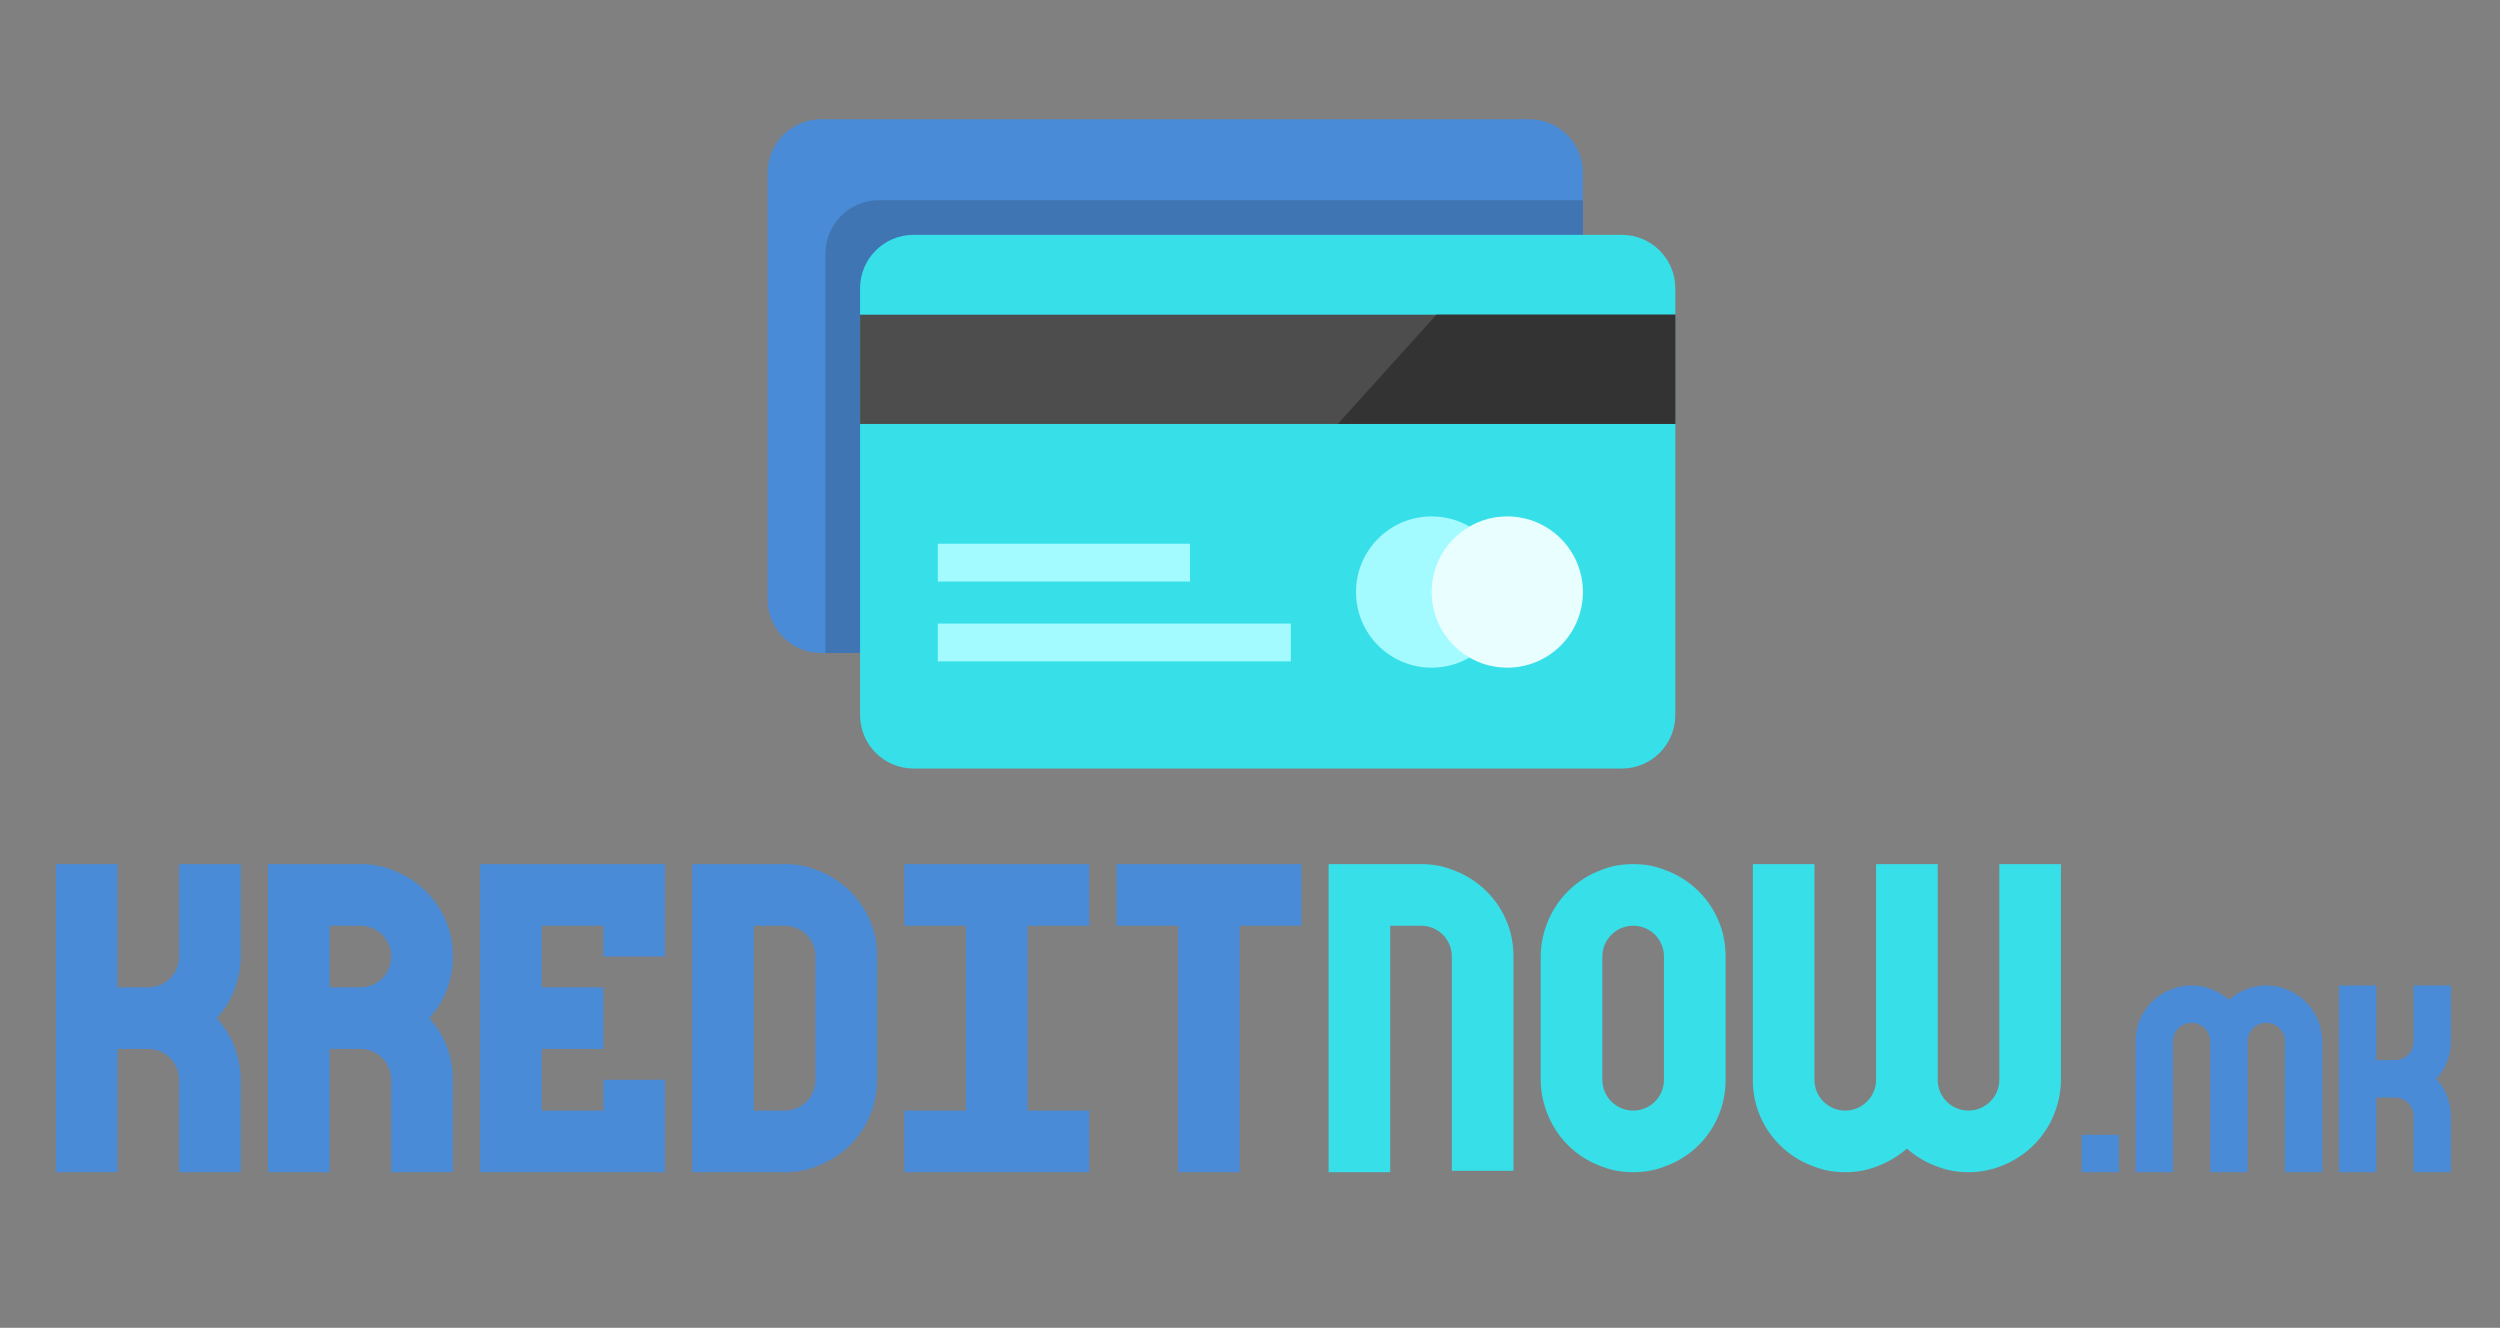
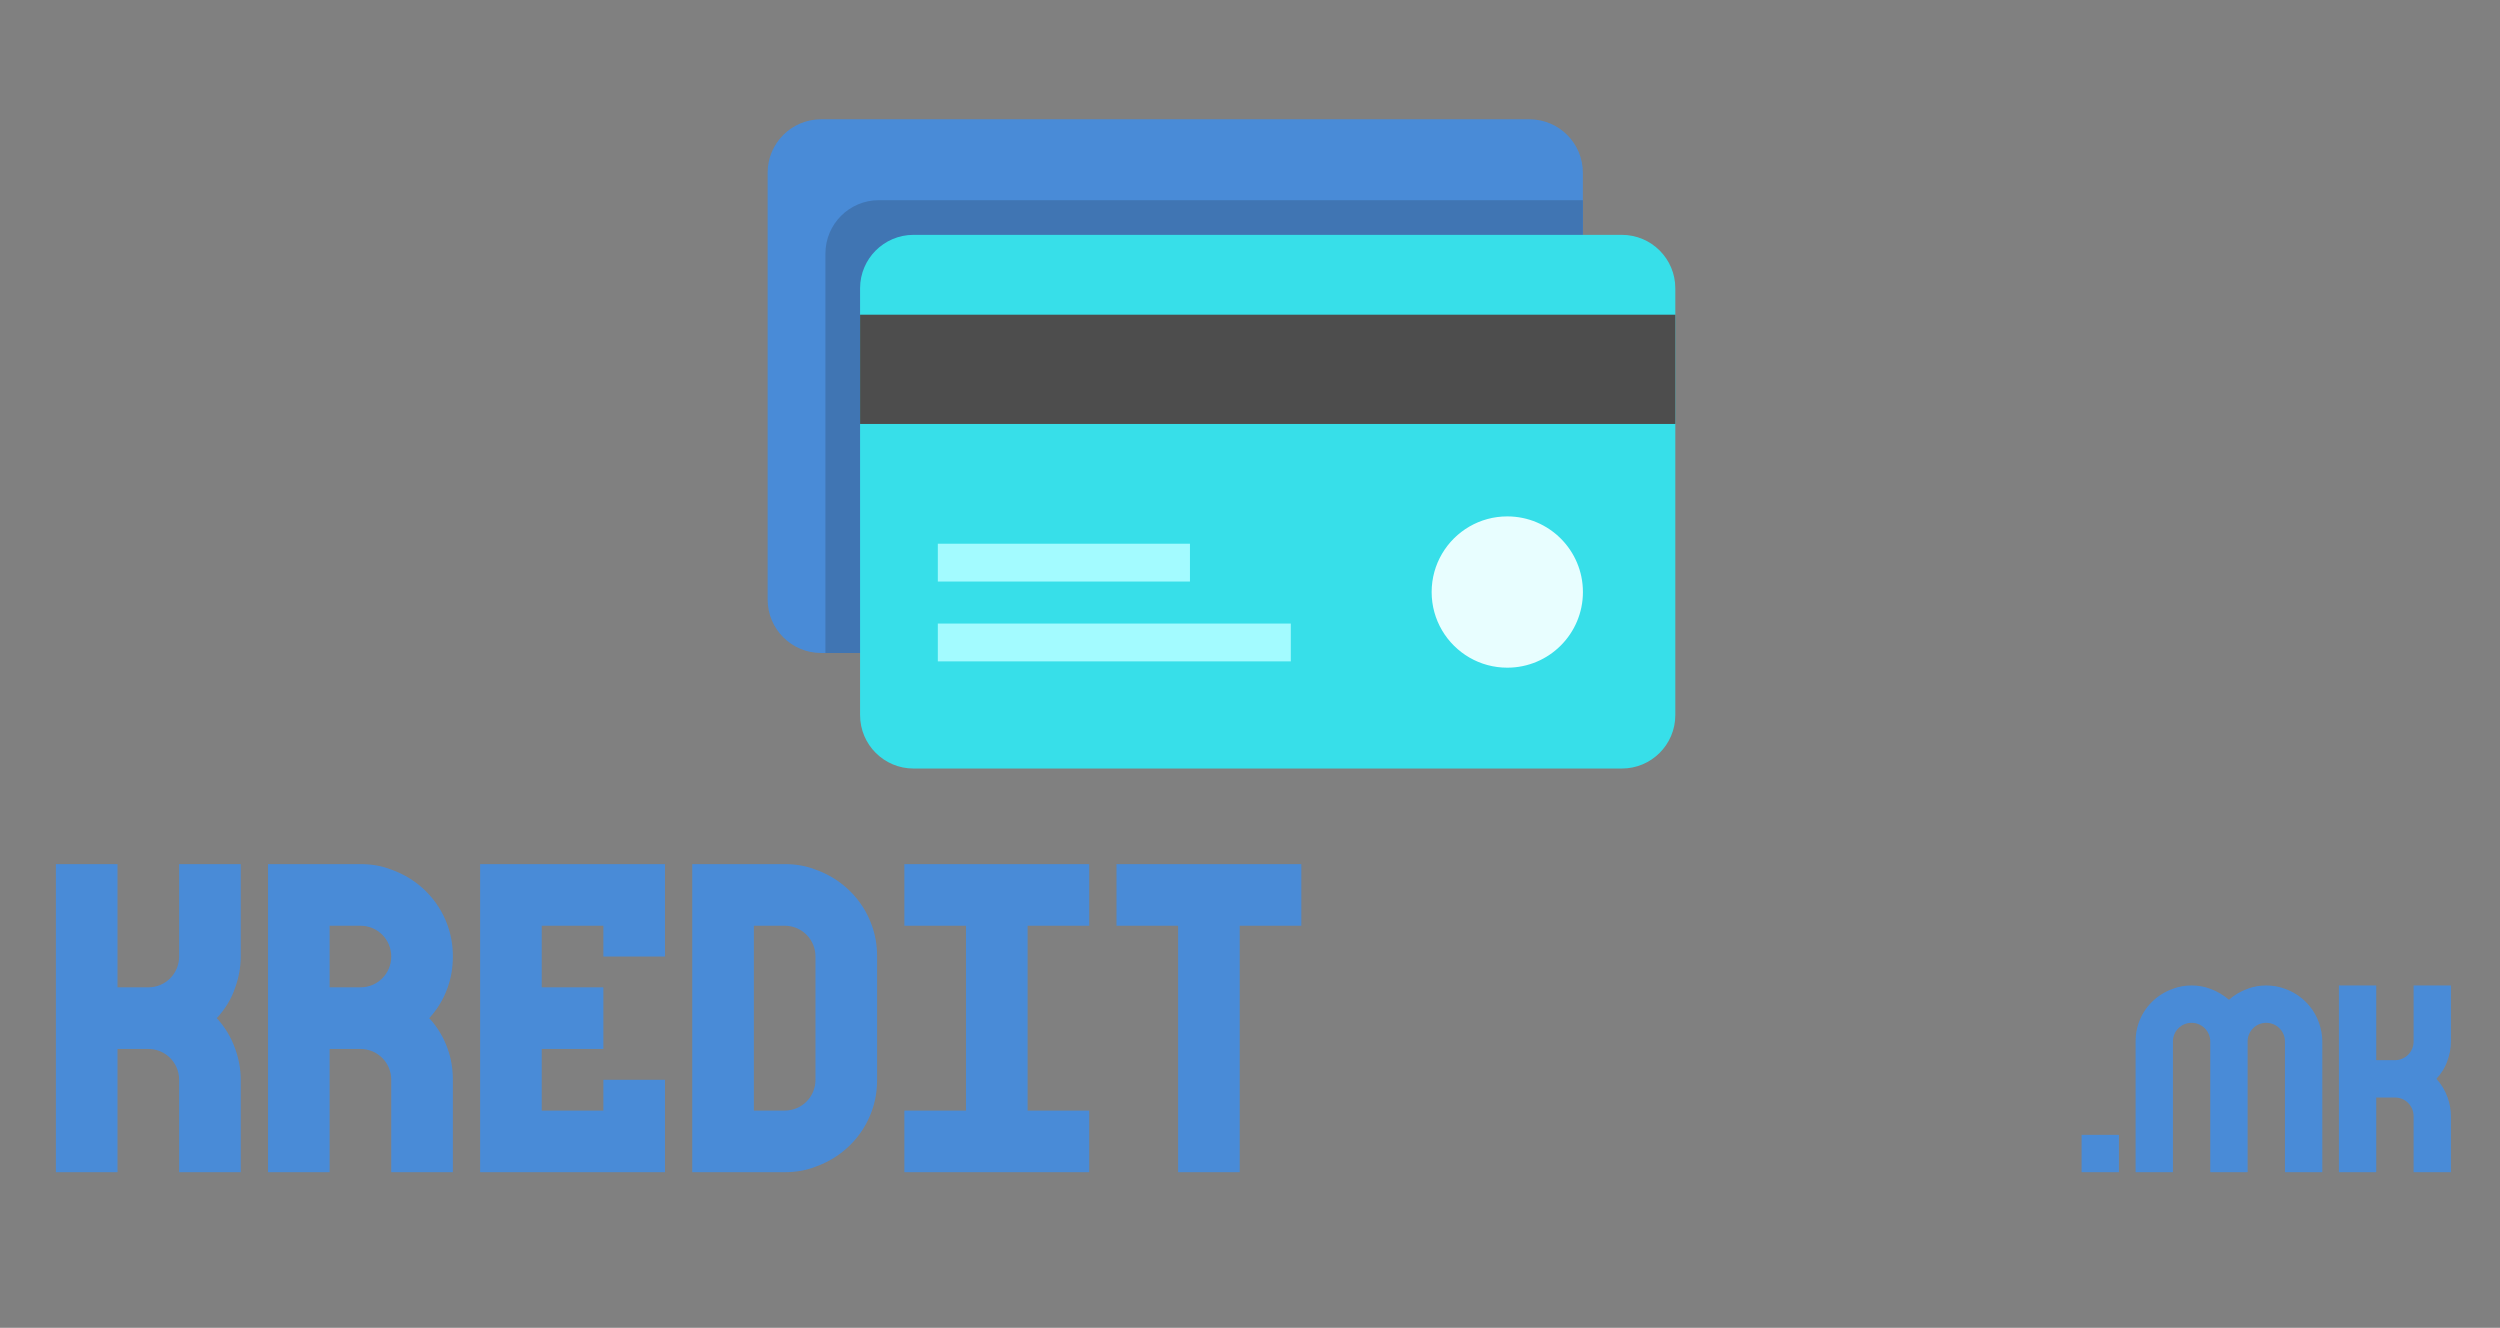
<svg xmlns="http://www.w3.org/2000/svg" width="482" height="256" viewBox="0 0 482 256" fill="none">
  <rect x="0" y="0" width="482" height="256" fill="#808080" stroke="none" />
  <path d="M10.774 226V166.6H22.654V190.36H28.594C31.894 190.36 34.534 187.72 34.534 184.42V166.6H46.414V184.42C46.414 186.532 46.018 188.512 45.358 190.36C44.632 192.604 43.378 194.584 41.794 196.3C43.378 198.016 44.566 199.996 45.358 202.24C46.018 204.088 46.414 206.068 46.414 208.18V226H34.534V208.18C34.534 204.88 31.894 202.24 28.594 202.24H22.654V226H10.774ZM51.671 226V166.6H69.491C71.603 166.6 73.583 166.93 75.431 167.656C80.513 169.438 84.539 173.398 86.321 178.48C86.981 180.328 87.311 182.308 87.311 184.42C87.311 186.532 86.981 188.512 86.321 190.36C85.529 192.604 84.341 194.584 82.757 196.3C84.341 198.016 85.529 199.996 86.321 202.24C86.981 204.088 87.311 206.068 87.311 208.18V226H75.431V208.18C75.431 204.88 72.791 202.24 69.491 202.24H63.551V226H51.671ZM69.491 190.36C72.791 190.36 75.431 187.72 75.431 184.42C75.431 181.12 72.791 178.48 69.491 178.48H63.551V190.36H69.491ZM92.568 226V166.6H128.208V184.42H116.328V178.48H104.448V190.36H116.328V202.24H104.448V214.12H116.328V208.18H128.208V226H92.568ZM133.465 226V166.6H151.285C153.397 166.6 155.377 166.93 157.225 167.656C162.307 169.438 166.333 173.398 168.115 178.48C168.775 180.328 169.105 182.308 169.105 184.42V208.18C169.105 210.292 168.775 212.272 168.115 214.12C166.333 219.202 162.307 223.162 157.225 224.944C155.377 225.67 153.397 226 151.285 226H133.465ZM151.285 214.12C154.585 214.12 157.225 211.48 157.225 208.18V184.42C157.225 181.12 154.585 178.48 151.285 178.48H145.345V214.12H151.285ZM174.362 226V214.12H186.242V178.48H174.362V166.6H210.002V178.48H198.122V214.12H210.002V226H174.362ZM227.138 226V178.48H215.258V166.6H250.898V178.48H239.018V226H227.138ZM401.329 226V218.8H408.529V226H401.329ZM411.74 200.8C411.74 199.52 411.94 198.32 412.34 197.2C413.42 194.12 415.86 191.72 418.94 190.64C420.06 190.2 421.26 190 422.54 190C423.78 190 424.98 190.2 426.14 190.64C427.46 191.12 428.7 191.84 429.74 192.76C430.78 191.84 431.98 191.12 433.34 190.64C434.46 190.2 435.66 190 436.94 190C438.18 190 439.38 190.2 440.54 190.64C443.58 191.72 446.02 194.12 447.1 197.2C447.5 198.32 447.74 199.52 447.74 200.8V226H440.54V200.8C440.54 198.8 438.9 197.2 436.94 197.2C434.94 197.2 433.34 198.8 433.34 200.8V226H426.14V200.8C426.14 198.8 424.5 197.2 422.54 197.2C420.54 197.2 418.94 198.8 418.94 200.8V226H411.74V200.8ZM450.94 226V190H458.14V204.4H461.74C463.74 204.4 465.34 202.8 465.34 200.8V190H472.54V200.8C472.54 202.08 472.3 203.28 471.9 204.4C471.46 205.76 470.7 206.96 469.74 208C470.7 209.04 471.42 210.24 471.9 211.6C472.3 212.72 472.54 213.92 472.54 215.2V226H465.34V215.2C465.34 213.2 463.74 211.6 461.74 211.6H458.14V226H450.94Z" fill="#498BD7" />
-   <path d="M256.155 226V166.6H273.975C276.087 166.6 278.067 166.93 279.915 167.656C284.997 169.438 289.023 173.398 290.805 178.48C291.465 180.328 291.795 182.308 291.795 184.42V225.736H279.915V184.42C279.915 181.12 277.275 178.48 273.975 178.48H268.035V226H256.155ZM314.872 226C312.76 226 310.78 225.67 308.932 224.944C303.85 223.162 299.89 219.202 298.108 214.12C297.448 212.272 297.052 210.292 297.052 208.18V184.42C297.052 182.308 297.448 180.328 298.108 178.48C299.89 173.398 303.916 169.438 308.932 167.656C310.78 166.93 312.76 166.6 314.872 166.6C316.984 166.6 318.964 166.93 320.812 167.656C325.894 169.438 329.92 173.398 331.702 178.48C332.362 180.328 332.692 182.308 332.692 184.42V208.18C332.692 210.292 332.362 212.272 331.702 214.12C329.92 219.202 325.894 223.228 320.812 224.944C318.964 225.67 316.984 226 314.872 226ZM314.872 214.12C318.172 214.12 320.812 211.48 320.812 208.18V184.42C320.812 181.12 318.172 178.48 314.872 178.48C311.638 178.48 308.932 181.12 308.932 184.42V208.18C308.932 211.48 311.638 214.12 314.872 214.12ZM355.769 226C353.657 226 351.677 225.67 349.829 224.944C344.747 223.162 340.721 219.202 338.939 214.12C338.279 212.272 337.949 210.292 337.949 208.18V166.6H349.829V208.18C349.829 211.48 352.469 214.12 355.769 214.12C359.003 214.12 361.709 211.48 361.709 208.18V166.6H373.589V208.18C373.589 211.48 376.229 214.12 379.529 214.12C382.763 214.12 385.469 211.48 385.469 208.18V166.6H397.349V208.18C397.349 210.292 396.953 212.272 396.293 214.12C394.511 219.202 390.485 223.162 385.469 224.944C383.555 225.67 381.575 226 379.529 226C377.417 226 375.437 225.67 373.589 224.944C371.345 224.152 369.365 222.964 367.649 221.446C365.933 222.964 363.887 224.152 361.709 224.944C359.795 225.67 357.815 226 355.769 226Z" fill="#37DFE9" />
  <path d="M305.176 33.301V115.592C305.176 121.28 300.562 125.893 294.87 125.893H158.301C152.61 125.893 148 121.28 148 115.592V33.301C148 27.614 152.61 23 158.301 23H294.87C300.562 23 305.176 27.614 305.176 33.301Z" fill="#498BD7" />
  <path d="M305.176 38.596V115.592C305.176 121.28 300.562 125.893 294.871 125.893H159.141V48.898C159.141 43.21 163.75 38.596 169.442 38.596H305.176V38.596Z" fill="#4075B3" />
  <path d="M323 55.581V137.872C323 143.56 318.386 148.173 312.695 148.173H176.126C170.434 148.173 165.824 143.56 165.824 137.872V55.581C165.824 49.894 170.434 45.28 176.126 45.28H312.694C318.386 45.28 323 49.894 323 55.581Z" fill="#37DFE9" />
  <path d="M323 60.674H165.824V81.739H323V60.674Z" fill="#4D4D4D" />
-   <path d="M283.309 101.515C278.955 104.035 278.955 124.257 283.309 126.777C281.163 128.02 278.679 128.729 276.022 128.729C267.969 128.729 261.438 122.199 261.438 114.146C261.438 106.093 267.968 99.562 276.022 99.562C278.679 99.562 281.162 100.271 283.309 101.515Z" fill="#A3FBFF" />
  <path d="M283.309 101.515C285.456 100.271 287.947 99.562 290.605 99.562C298.658 99.562 305.188 106.092 305.188 114.146C305.188 122.199 298.658 128.729 290.605 128.729C287.947 128.729 285.456 128.02 283.309 126.777C278.954 124.257 276.021 119.542 276.021 114.146C276.021 108.75 278.954 104.035 283.309 101.515Z" fill="#E8FEFF" />
  <path d="M229.423 104.829H180.812V112.12H229.423V104.829Z" fill="#A3FBFF" />
  <path d="M248.867 120.222H180.812V127.514H248.867V120.222Z" fill="#A3FBFF" />
-   <path d="M323 60.674V81.739H257.918L276.945 60.674H323Z" fill="#333333" />
</svg>